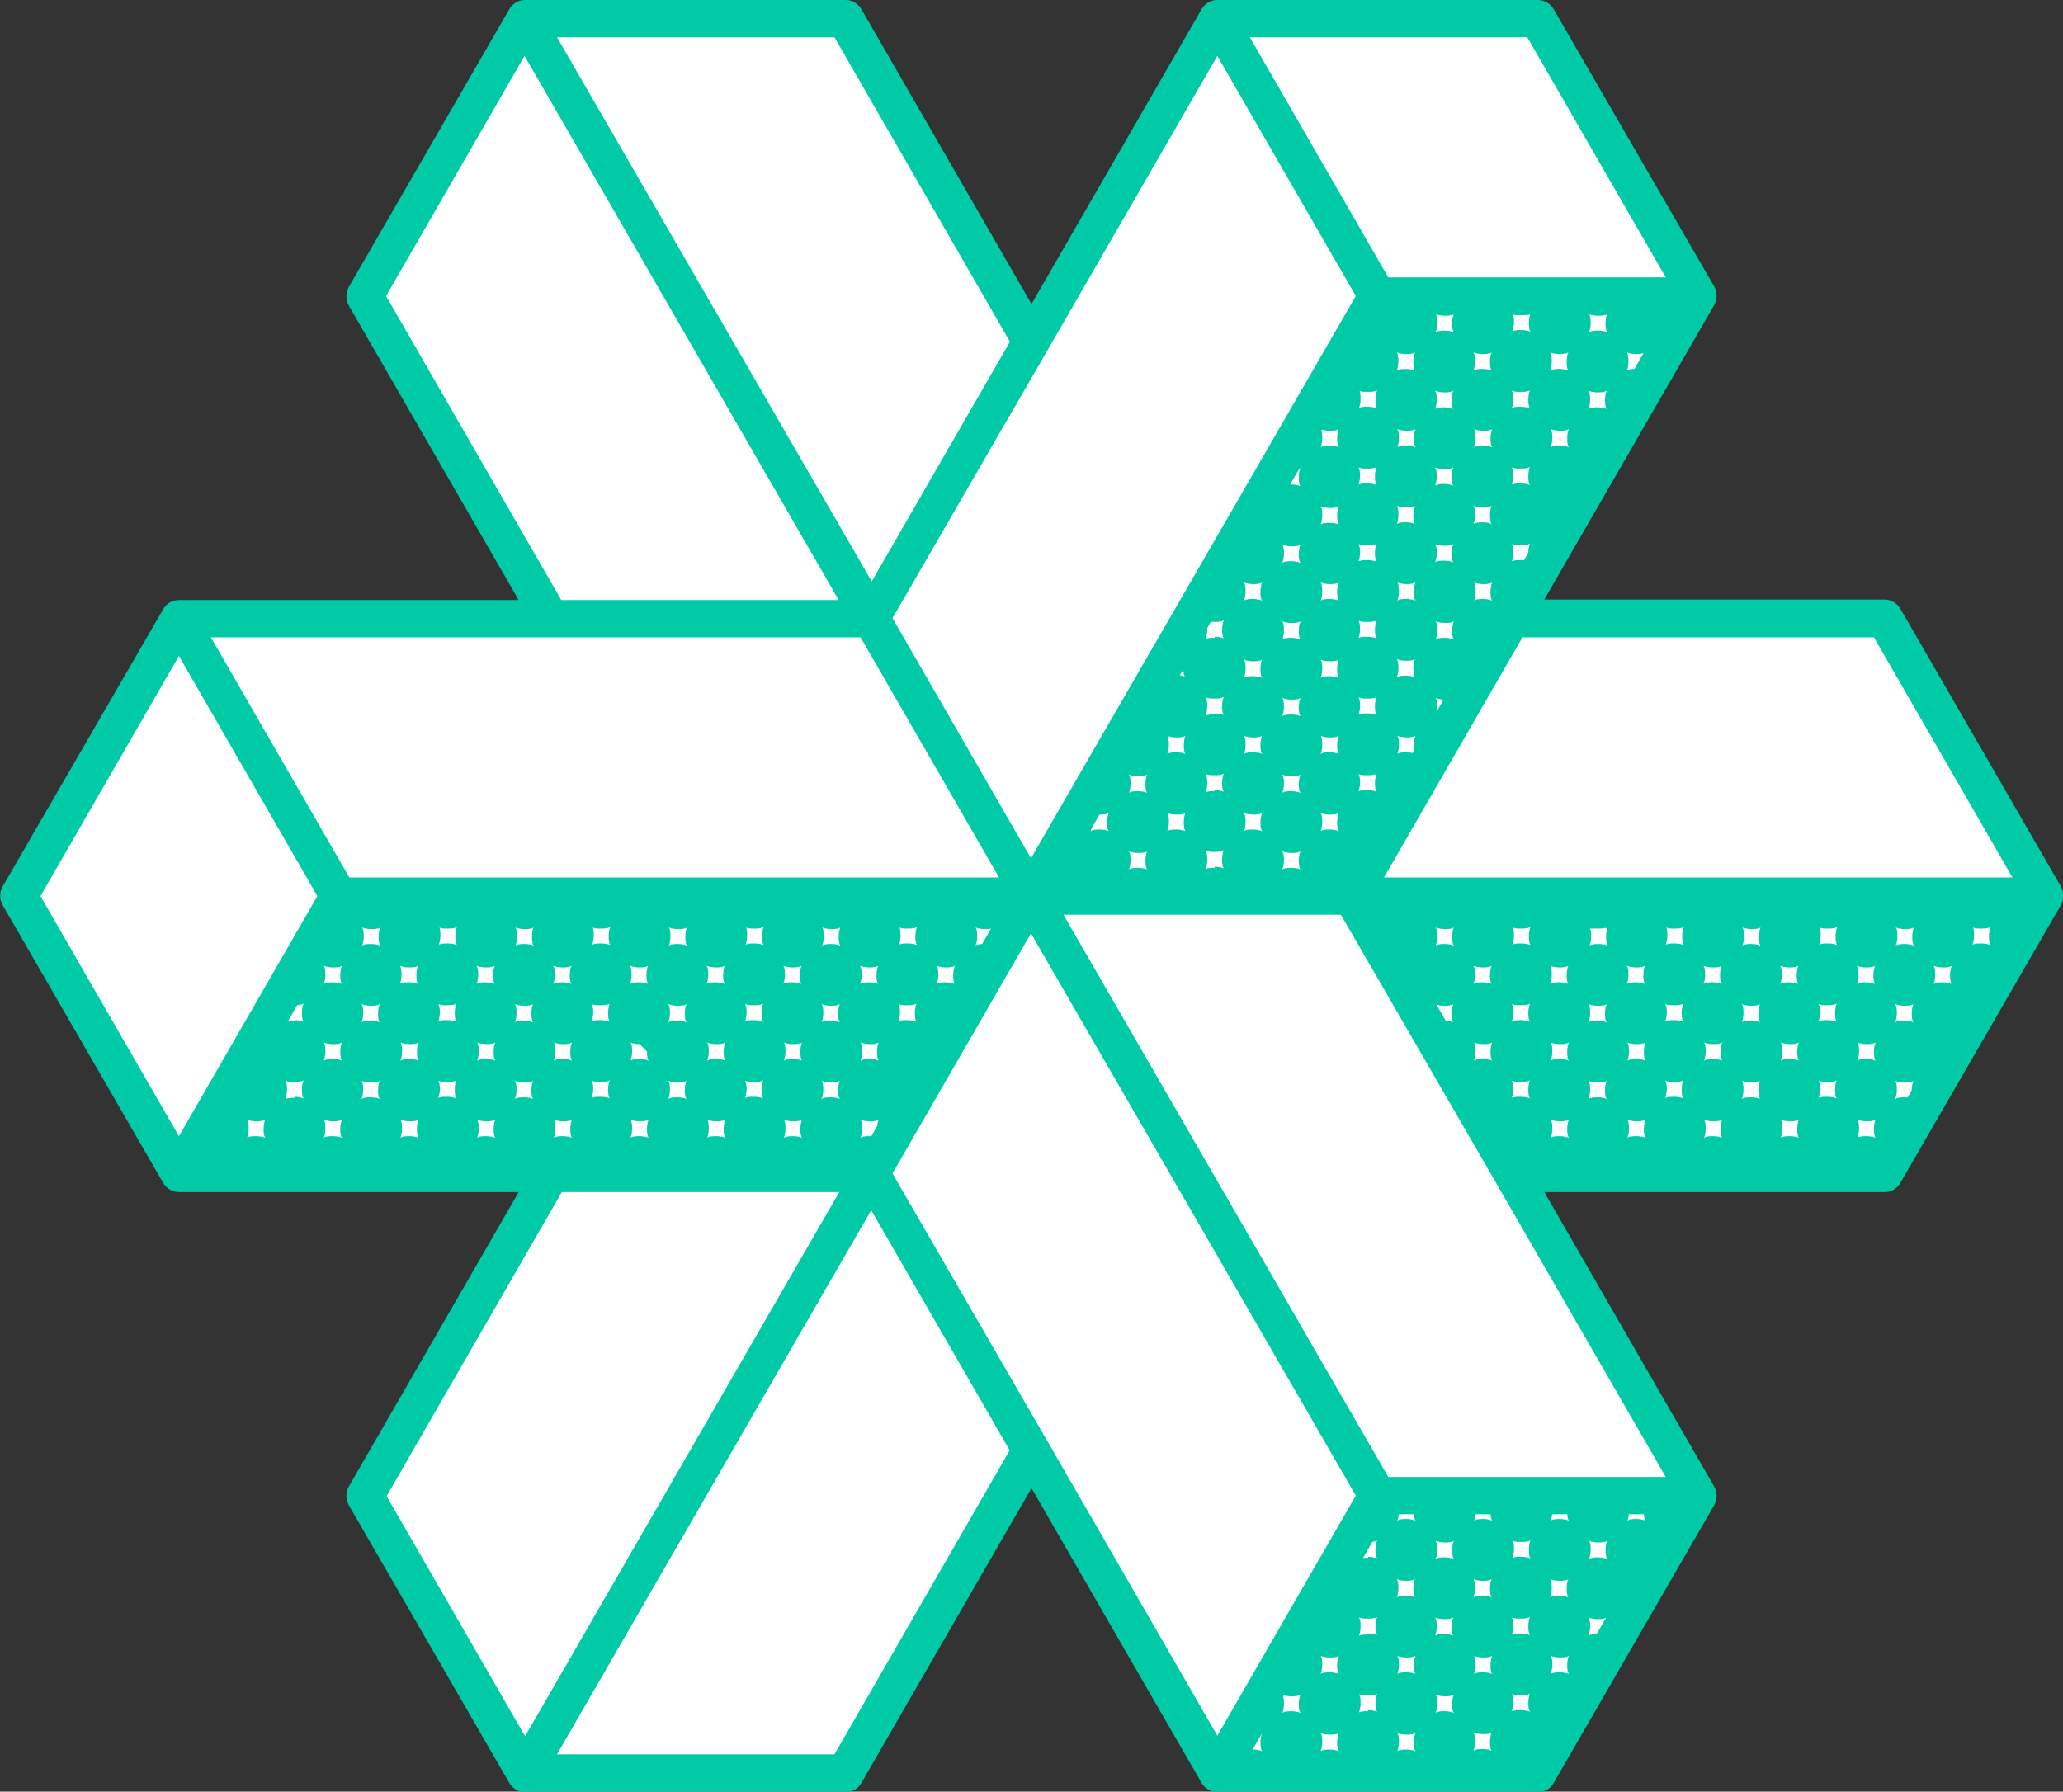
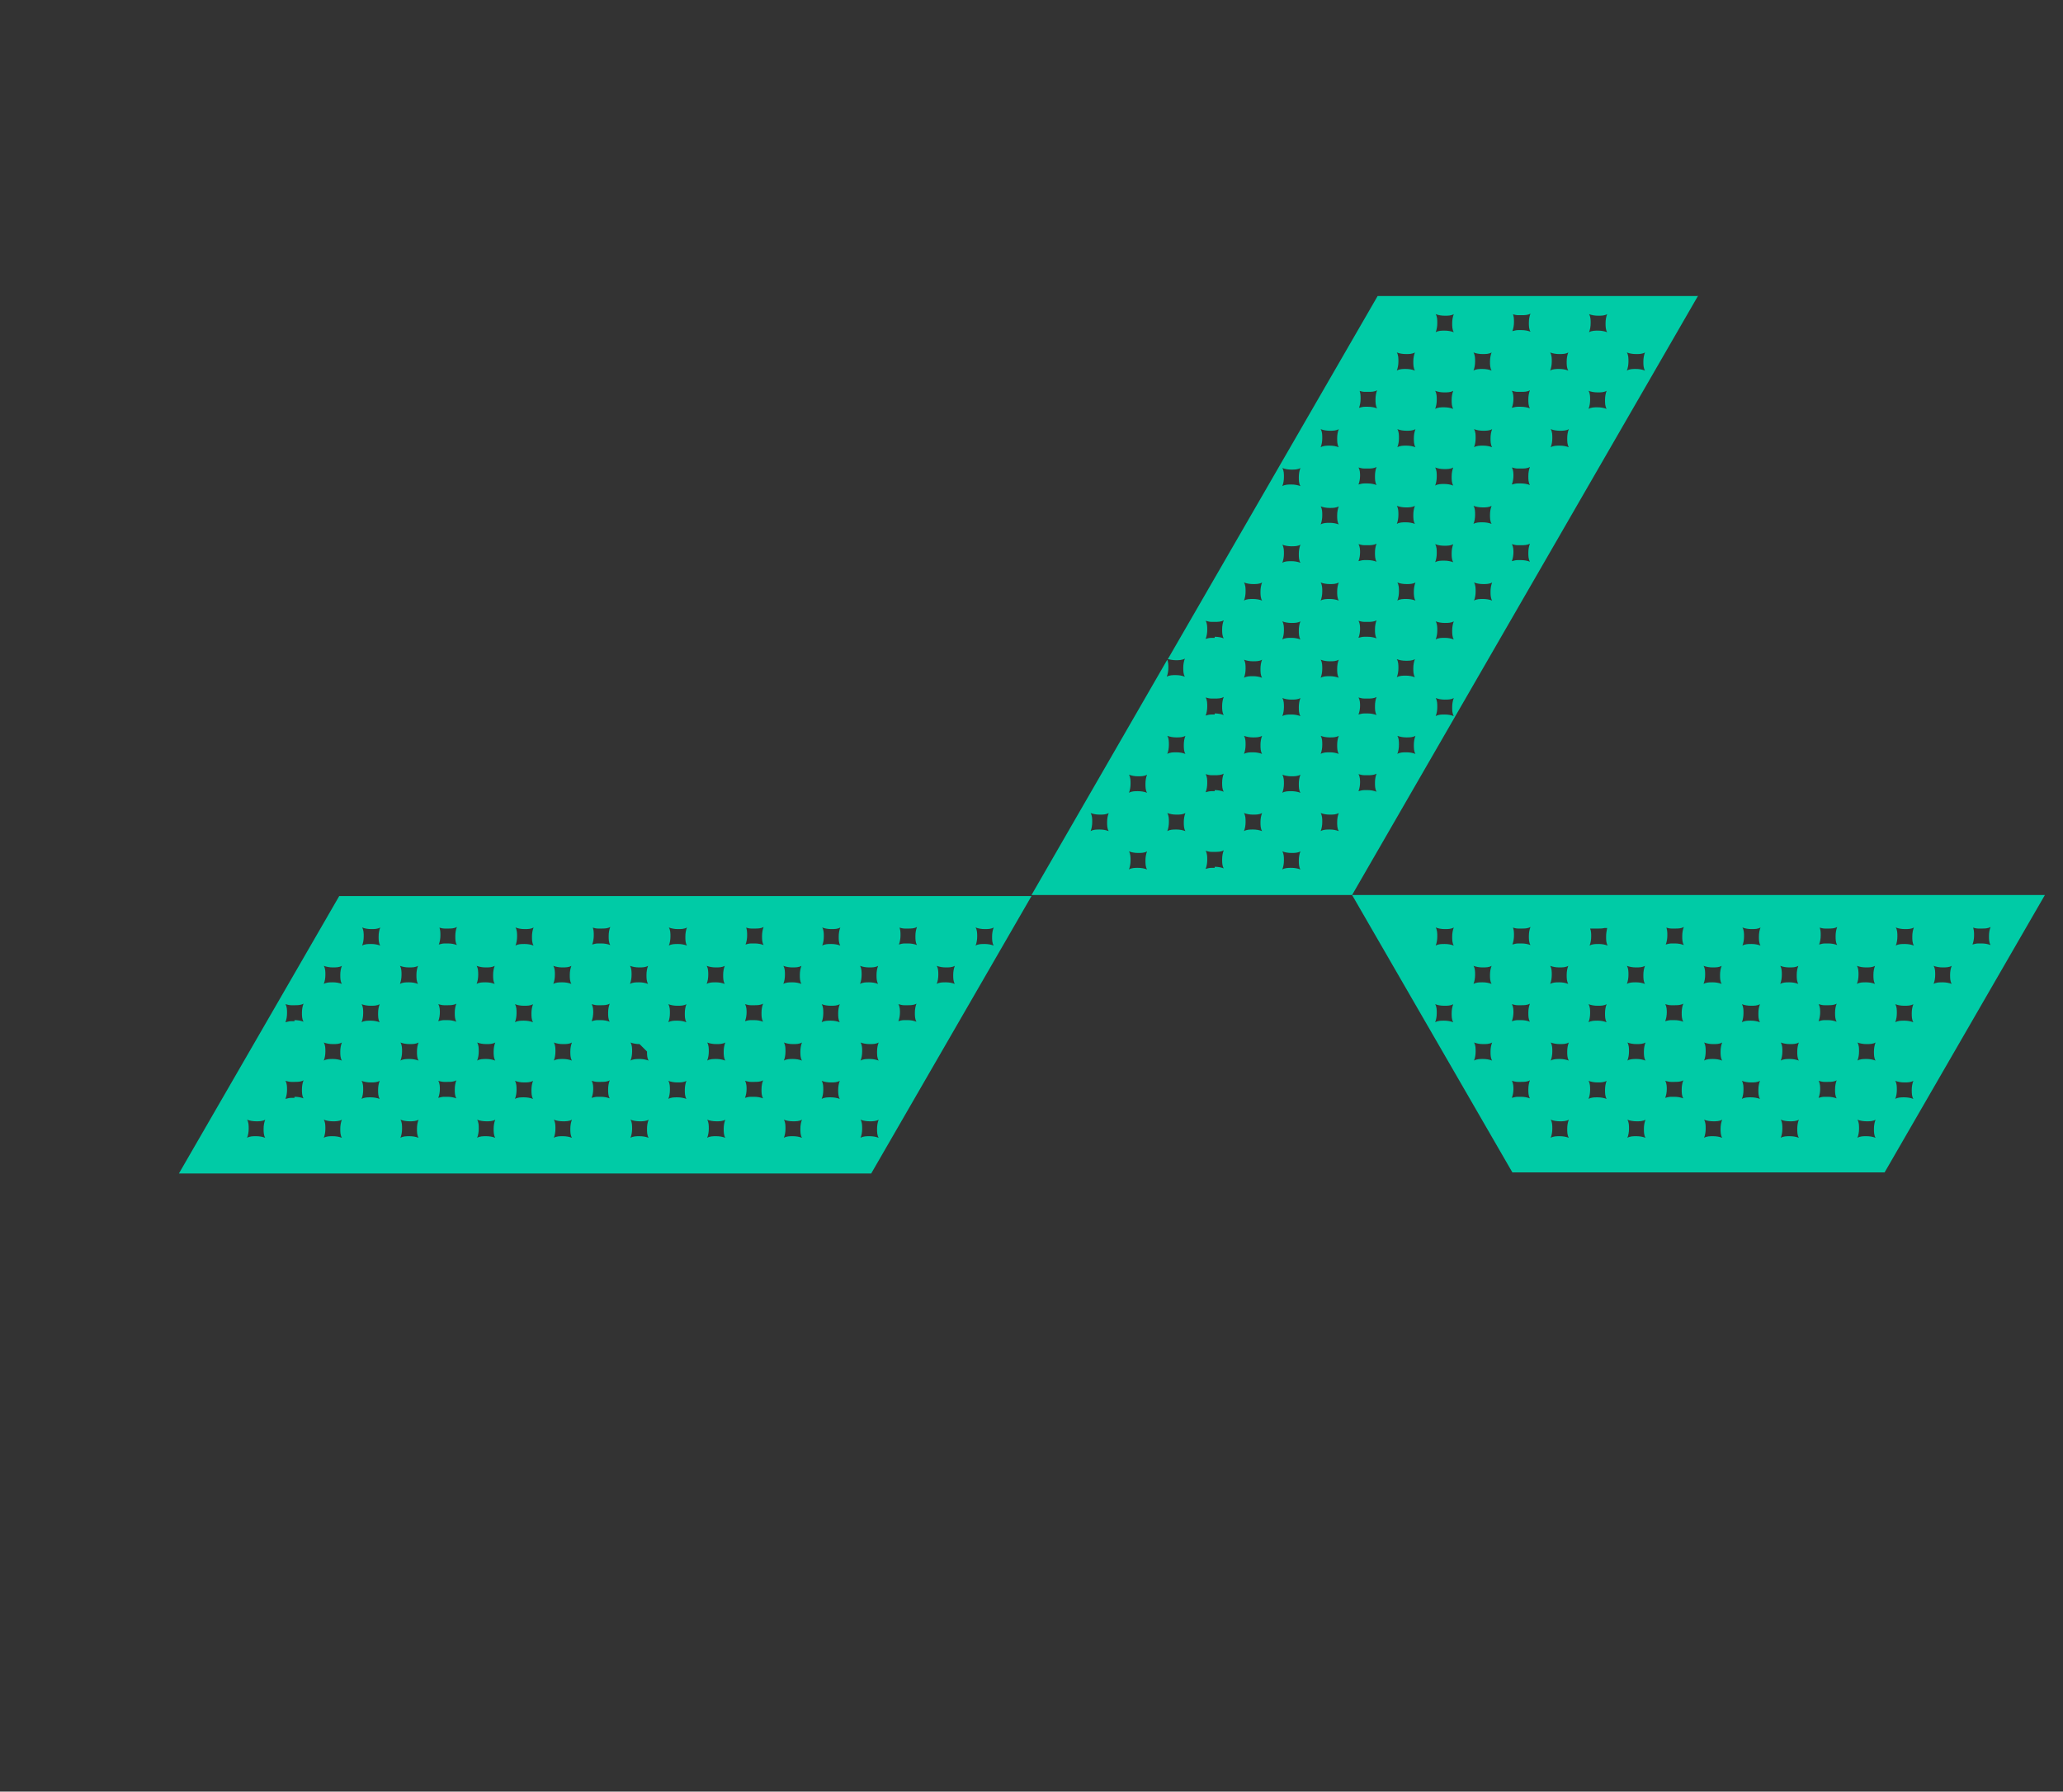
<svg xmlns="http://www.w3.org/2000/svg" id="sign" version="1.1" viewBox="0 0 387.4 336.5">
  <rect x="0" y="0" width="387.4" height="336.5" fill="#333333" stroke="none" />
  <defs>
    <style>
      .st0 {
        fill: #fff;
      }

      .st1 {
        fill: #00cba6;
      }
    </style>
  </defs>
-   <polygon class="st0" points="33.6 220.4 103.5 220.4 68.5 280.9 98.6 333 158.7 333 193.7 272.5 228.6 333 288.8 333 318.9 280.9 283.9 220.4 353.9 220.4 383.9 168.3 353.9 116.2 283.9 116.2 318.9 55.6 288.8 3.5 228.6 3.5 228.6 3.5 193.7 64.1 158.7 3.5 98.6 3.5 68.5 55.6 103.5 116.2 33.6 116.2 33.6 116.2 3.5 168.3 33.6 220.4 33.6 220.4" />
  <path class="st1" d="M33.6,220.4h130l30.1-52.1H63.7l-30.1,52.1ZM48.1,213.4c-.6,0-1.2,0-1.7.3.2-.5.3-1.1.3-1.7s0,0,0,0,0,0,0,0c0-.6,0-1.2-.3-1.7.5.2,1.1.3,1.7.3s1.2,0,1.7-.3c-.2.5-.3,1.1-.3,1.7h0c0,.6,0,1.2.3,1.7-.5-.2-1.1-.3-1.7-.3ZM55.3,206.2c-.2,0-.4,0-.6,0-.4,0-.7.1-1.1.2.2-.5.3-1.1.3-1.7s0-1.2-.3-1.7c.4.1.7.2,1.1.2.2,0,.4,0,.6,0,.6,0,1.2,0,1.7-.3-.2.5-.3,1.1-.3,1.7s0,1.2.3,1.7c-.5-.2-1.1-.3-1.7-.3ZM55.3,191.8c-.2,0-.4,0-.6,0-.4,0-.7.1-1.1.2.2-.5.3-1.1.3-1.7s0-1.2-.3-1.7c.4.1.7.2,1.1.2.2,0,.4,0,.6,0,.6,0,1.2,0,1.7-.3-.2.5-.3,1.1-.3,1.7s0,1.2.3,1.7c-.5-.2-1.1-.3-1.7-.3ZM62.5,213.4c-.6,0-1.2,0-1.7.3.2-.5.3-1.1.3-1.7s0,0,0,0,0,0,0,0c0-.6,0-1.2-.3-1.7.5.2,1.1.3,1.7.3s1.2,0,1.7-.3c-.2.5-.3,1.1-.3,1.7s0,0,0,0c0,0,0,0,0,0,0,.6,0,1.2.3,1.7-.5-.2-1.1-.3-1.7-.3ZM76.9,213.4c-.6,0-1.2,0-1.7.3.2-.5.3-1.1.3-1.7s0,0,0,0,0,0,0,0c0-.6,0-1.2-.3-1.7.5.2,1.1.3,1.7.3s1.2,0,1.7-.3c-.2.5-.3,1.1-.3,1.7h0c0,.6,0,1.2.3,1.7-.5-.2-1.1-.3-1.7-.3ZM91.3,213.4c-.6,0-1.2,0-1.7.3.2-.5.3-1.1.3-1.7h0c0-.6,0-1.2-.3-1.7.5.2,1.1.3,1.7.3s1.2,0,1.7-.3c-.2.5-.3,1.1-.3,1.7s0,0,0,0c0,0,0,0,0,0,0,.6,0,1.2.3,1.7-.5-.2-1.1-.3-1.7-.3ZM105.7,213.4c-.6,0-1.2,0-1.7.3.2-.5.3-1.1.3-1.7s0,0,0,0,0,0,0,0c0-.6,0-1.2-.3-1.7.5.2,1.1.3,1.7.3s1.2,0,1.7-.3c-.2.5-.3,1.1-.3,1.7s0,0,0,0c0,0,0,0,0,0,0,.6,0,1.2.3,1.7-.5-.2-1.1-.3-1.7-.3ZM120.1,213.4c-.6,0-1.2,0-1.7.3.2-.5.3-1.1.3-1.7h0c0-.6,0-1.2-.3-1.7.5.2,1.1.3,1.7.3s1.2,0,1.7-.3c-.2.5-.3,1.1-.3,1.7s0,0,0,0c0,0,0,0,0,0,0,.6,0,1.2.3,1.7-.5-.2-1.1-.3-1.7-.3ZM134.5,213.4c-.6,0-1.2,0-1.7.3.2-.5.3-1.1.3-1.7s0,0,0,0,0,0,0,0c0-.6,0-1.2-.3-1.7.5.2,1.1.3,1.7.3s1.2,0,1.7-.3c-.2.5-.3,1.1-.3,1.7s0,0,0,0c0,0,0,0,0,0,0,.6,0,1.2.3,1.7-.5-.2-1.1-.3-1.7-.3ZM148.9,213.4c-.6,0-1.2,0-1.7.3.2-.5.3-1.1.3-1.7s0,0,0,0,0,0,0,0c0-.6,0-1.2-.3-1.7.5.2,1.1.3,1.7.3s1.2,0,1.7-.3c-.2.5-.3,1.1-.3,1.7s0,0,0,0c0,0,0,0,0,0,0,.6,0,1.2.3,1.7-.5-.2-1.1-.3-1.7-.3ZM163.3,213.4c-.6,0-1.2,0-1.7.3.2-.5.3-1.1.3-1.7s0,0,0,0,0,0,0,0c0-.6,0-1.2-.3-1.7.5.2,1.1.3,1.7.3s1.2,0,1.7-.3c-.2.5-.3,1.1-.3,1.7s0,0,0,0c0,0,0,0,0,0,0,.6,0,1.2.3,1.7-.5-.2-1.1-.3-1.7-.3ZM183.2,174.2c.5.2,1.1.3,1.7.3s1.2,0,1.7-.3c-.2.5-.3,1.1-.3,1.7s0,1.2.3,1.7c-.5-.2-1.1-.3-1.7-.3s-1.2,0-1.7.3c.2-.5.3-1.1.3-1.7s0-1.2-.3-1.7ZM176.2,183.1h0c0-.6,0-1.2-.3-1.7.5.2,1.1.3,1.7.3s1.2,0,1.7-.3c-.2.5-.3,1.1-.3,1.7s0,0,0,0c0,0,0,0,0,0,0,.6,0,1.2.3,1.7-.5-.2-1.1-.3-1.7-.3s-1.2,0-1.7.3c.2-.5.3-1.1.3-1.7h0ZM168.8,174.2c.4.1.7.2,1.1.2.2,0,.4,0,.6,0,.6,0,1.2,0,1.7-.3-.2.5-.3,1.1-.3,1.7s0,1.2.3,1.7c-.5-.2-1.1-.3-1.7-.3s-.4,0-.6,0c-.4,0-.8.1-1.1.2.2-.5.3-1.1.3-1.7s0-1.2-.3-1.7ZM169,190.3c0-.6,0-1.2-.3-1.7.4.1.7.2,1.1.2.2,0,.4,0,.6,0,.6,0,1.2,0,1.7-.3-.2.5-.3,1.1-.3,1.7s0,1.2.3,1.7c-.5-.2-1.1-.3-1.7-.3s-.4,0-.6,0c-.4,0-.8.1-1.1.2.2-.5.3-1.1.3-1.7ZM161.8,183.1s0,0,0,0c0-.6,0-1.2-.3-1.7.5.2,1.1.3,1.7.3s1.2,0,1.7-.3c-.2.5-.3,1.1-.3,1.7s0,0,0,0c0,0,0,0,0,0,0,.6,0,1.2.3,1.7-.5-.2-1.1-.3-1.7-.3s-1.2,0-1.7.3c.2-.5.3-1.1.3-1.7s0,0,0,0ZM163.3,196.1c.6,0,1.2,0,1.7-.3-.2.5-.3,1.1-.3,1.7s0,1.2.3,1.7c-.5-.2-1.1-.3-1.7-.3s-1.2,0-1.7.3c.2-.5.3-1.1.3-1.7s0-1.2-.3-1.7c.5.2,1.1.3,1.7.3ZM154.4,174.2c.5.2,1.1.3,1.7.3s1.2,0,1.7-.3c-.2.5-.3,1.1-.3,1.7s0,1.2.3,1.7c-.5-.2-1.1-.3-1.7-.3s-1.2,0-1.7.3c.2-.5.3-1.1.3-1.7s0-1.2-.3-1.7ZM154.6,190.3c0-.6,0-1.2-.3-1.7.5.2,1.1.3,1.7.3s1.2,0,1.7-.3c-.2.5-.3,1.1-.3,1.7s0,1.2.3,1.7c-.5-.2-1.1-.3-1.7-.3s-1.2,0-1.7.3c.2-.5.3-1.1.3-1.7ZM154.6,204.7c0-.6,0-1.2-.3-1.7.5.2,1.1.3,1.7.3s1.2,0,1.7-.3c-.2.5-.3,1.1-.3,1.7s0,1.2.3,1.7c-.5-.2-1.1-.3-1.7-.3s-1.2,0-1.7.3c.2-.5.3-1.1.3-1.7ZM147.4,183.1s0,0,0,0c0-.6,0-1.2-.3-1.7.5.2,1.1.3,1.7.3s1.2,0,1.7-.3c-.2.5-.3,1.1-.3,1.7s0,0,0,0c0,0,0,0,0,0,0,.6,0,1.2.3,1.7-.5-.2-1.1-.3-1.7-.3s-1.2,0-1.7.3c.2-.5.3-1.1.3-1.7s0,0,0,0ZM148.9,196.1c.6,0,1.2,0,1.7-.3-.2.5-.3,1.1-.3,1.7s0,1.2.3,1.7c-.5-.2-1.1-.3-1.7-.3s-1.2,0-1.7.3c.2-.5.3-1.1.3-1.7s0-1.2-.3-1.7c.5.2,1.1.3,1.7.3ZM140,174.2c.4.1.7.2,1.1.2.2,0,.4,0,.6,0,.6,0,1.2,0,1.7-.3-.2.5-.3,1.1-.3,1.7s0,1.2.3,1.7c-.5-.2-1.1-.3-1.7-.3s-.4,0-.6,0c-.4,0-.8.1-1.1.2.2-.5.3-1.1.3-1.7s0-1.2-.3-1.7ZM140.2,190.3c0-.6,0-1.2-.3-1.7.4.1.7.2,1.1.2.2,0,.4,0,.6,0,.6,0,1.2,0,1.7-.3-.2.5-.3,1.1-.3,1.7s0,1.2.3,1.7c-.5-.2-1.1-.3-1.7-.3s-.4,0-.6,0c-.4,0-.8.1-1.1.2.2-.5.3-1.1.3-1.7ZM140.2,204.7c0-.6,0-1.2-.3-1.7.4.1.7.2,1.1.2.2,0,.4,0,.6,0,.6,0,1.2,0,1.7-.3-.2.5-.3,1.1-.3,1.7s0,1.2.3,1.7c-.5-.2-1.1-.3-1.7-.3s-.4,0-.6,0c-.4,0-.8.1-1.1.2.2-.5.3-1.1.3-1.7ZM133,183.1s0,0,0,0c0-.6,0-1.2-.3-1.7.5.2,1.1.3,1.7.3s1.2,0,1.7-.3c-.2.5-.3,1.1-.3,1.7s0,0,0,0c0,0,0,0,0,0,0,.6,0,1.2.3,1.7-.5-.2-1.1-.3-1.7-.3s-1.2,0-1.7.3c.2-.5.3-1.1.3-1.7s0,0,0,0ZM134.5,196.1c.6,0,1.2,0,1.7-.3-.2.5-.3,1.1-.3,1.7s0,1.2.3,1.7c-.5-.2-1.1-.3-1.7-.3s-1.2,0-1.7.3c.2-.5.3-1.1.3-1.7s0-1.2-.3-1.7c.5.2,1.1.3,1.7.3ZM125.6,174.2c.5.2,1.1.3,1.7.3s1.2,0,1.7-.3c-.2.5-.3,1.1-.3,1.7s0,1.2.3,1.7c-.5-.2-1.1-.3-1.7-.3s-1.2,0-1.7.3c.2-.5.3-1.1.3-1.7s0-1.2-.3-1.7ZM125.8,190.3c0-.6,0-1.2-.3-1.7.5.2,1.1.3,1.7.3s1.2,0,1.7-.3c-.2.5-.3,1.1-.3,1.7s0,1.2.3,1.7c-.5-.2-1.1-.3-1.7-.3s-1.2,0-1.7.3c.2-.5.3-1.1.3-1.7ZM125.8,204.7c0-.6,0-1.2-.3-1.7.5.2,1.1.3,1.7.3s1.2,0,1.7-.3c-.2.5-.3,1.1-.3,1.7s0,1.2.3,1.7c-.5-.2-1.1-.3-1.7-.3s-1.2,0-1.7.3c.2-.5.3-1.1.3-1.7ZM118.6,183.1h0c0-.6,0-1.2-.3-1.7.5.2,1.1.3,1.7.3s1.2,0,1.7-.3c-.2.5-.3,1.1-.3,1.7s0,0,0,0c0,0,0,0,0,0,0,.6,0,1.2.3,1.7-.5-.2-1.1-.3-1.7-.3s-1.2,0-1.7.3c.2-.5.3-1.1.3-1.7h0ZM121.5,197.5c0,.6,0,1.2.3,1.7-.5-.2-1.1-.3-1.7-.3s-1.2,0-1.7.3c.2-.5.3-1.1.3-1.7s0-1.2-.3-1.7c.5.2,1.1.3,1.7.3M111.2,174.2c.4.1.7.2,1.1.2.2,0,.4,0,.6,0,.6,0,1.2,0,1.7-.3-.2.5-.3,1.1-.3,1.7s0,1.2.3,1.7c-.5-.2-1.1-.3-1.7-.3s-.4,0-.6,0c-.4,0-.7.1-1.1.2.2-.5.3-1.1.3-1.7s0-1.2-.3-1.7ZM111.4,190.3c0-.6,0-1.2-.3-1.7.4.1.7.2,1.1.2.2,0,.4,0,.6,0,.6,0,1.2,0,1.7-.3-.2.5-.3,1.1-.3,1.7s0,1.2.3,1.7c-.5-.2-1.1-.3-1.7-.3s-.4,0-.6,0c-.4,0-.7.1-1.1.2.2-.5.3-1.1.3-1.7ZM111.4,204.7c0-.6,0-1.2-.3-1.7.4.1.7.2,1.1.2.2,0,.4,0,.6,0,.6,0,1.2,0,1.7-.3-.2.5-.3,1.1-.3,1.7s0,1.2.3,1.7c-.5-.2-1.1-.3-1.7-.3s-.4,0-.6,0c-.4,0-.7.1-1.1.2.2-.5.3-1.1.3-1.7ZM104.2,183.1s0,0,0,0c0-.6,0-1.2-.3-1.7.5.2,1.1.3,1.7.3s1.2,0,1.7-.3c-.2.5-.3,1.1-.3,1.7s0,0,0,0c0,0,0,0,0,0,0,.6,0,1.2.3,1.7-.5-.2-1.1-.3-1.7-.3s-1.2,0-1.7.3c.2-.5.3-1.1.3-1.7s0,0,0,0ZM105.7,196.1c.6,0,1.2,0,1.7-.3-.2.5-.3,1.1-.3,1.7s0,1.2.3,1.7c-.5-.2-1.1-.3-1.7-.3s-1.2,0-1.7.3c.2-.5.3-1.1.3-1.7s0-1.2-.3-1.7c.5.2,1.1.3,1.7.3ZM96.8,174.2c.5.2,1.1.3,1.7.3s1.2,0,1.7-.3c-.2.5-.3,1.1-.3,1.7s0,1.2.3,1.7c-.5-.2-1.1-.3-1.7-.3s-1.2,0-1.7.3c.2-.5.3-1.1.3-1.7s0-1.2-.3-1.7ZM97,190.3c0-.6,0-1.2-.3-1.7.5.2,1.1.3,1.7.3s1.2,0,1.7-.3c-.2.5-.3,1.1-.3,1.7s0,1.2.3,1.7c-.5-.2-1.1-.3-1.7-.3s-1.2,0-1.7.3c.2-.5.3-1.1.3-1.7ZM97,204.7c0-.6,0-1.2-.3-1.7.5.2,1.1.3,1.7.3s1.2,0,1.7-.3c-.2.5-.3,1.1-.3,1.7s0,1.2.3,1.7c-.5-.2-1.1-.3-1.7-.3s-1.2,0-1.7.3c.2-.5.3-1.1.3-1.7ZM89.8,183.1h0c0-.6,0-1.2-.3-1.7.5.2,1.1.3,1.7.3s1.2,0,1.7-.3c-.2.5-.3,1.1-.3,1.7s0,0,0,0c0,0,0,0,0,0,0,.6,0,1.2.3,1.7-.5-.2-1.1-.3-1.7-.3s-1.2,0-1.7.3c.2-.5.3-1.1.3-1.7h0ZM91.3,196.1c.6,0,1.2,0,1.7-.3-.2.5-.3,1.1-.3,1.7s0,1.2.3,1.7c-.5-.2-1.1-.3-1.7-.3s-1.2,0-1.7.3c.2-.5.3-1.1.3-1.7s0-1.2-.3-1.7c.5.2,1.1.3,1.7.3ZM82.4,174.2c.4.1.7.2,1.1.2.2,0,.4,0,.6,0,.6,0,1.2,0,1.7-.3-.2.5-.3,1.1-.3,1.7s0,1.2.3,1.7c-.5-.2-1.1-.3-1.7-.3s-.4,0-.6,0c-.4,0-.7.1-1.1.2.2-.5.3-1.1.3-1.7s0-1.2-.3-1.7ZM82.6,190.3c0-.6,0-1.2-.3-1.7.4.1.7.2,1.1.2.2,0,.4,0,.6,0,.6,0,1.2,0,1.7-.3-.2.5-.3,1.1-.3,1.7s0,1.2.3,1.7c-.5-.2-1.1-.3-1.7-.3s-.4,0-.6,0c-.4,0-.7.1-1.1.2.2-.5.3-1.1.3-1.7ZM82.6,204.7c0-.6,0-1.2-.3-1.7.4.1.7.2,1.1.2.2,0,.4,0,.6,0,.6,0,1.2,0,1.7-.3-.2.5-.3,1.1-.3,1.7s0,1.2.3,1.7c-.5-.2-1.1-.3-1.7-.3s-.4,0-.6,0c-.4,0-.7.1-1.1.2.2-.5.3-1.1.3-1.7ZM75.4,183.1s0,0,0,0c0-.6,0-1.2-.3-1.7.5.2,1.1.3,1.7.3s1.2,0,1.7-.3c-.2.5-.3,1.1-.3,1.7h0c0,.6,0,1.2.3,1.7-.5-.2-1.1-.3-1.7-.3s-1.2,0-1.7.3c.2-.5.3-1.1.3-1.7s0,0,0,0ZM76.9,196.1c.6,0,1.2,0,1.7-.3-.2.5-.3,1.1-.3,1.7s0,1.2.3,1.7c-.5-.2-1.1-.3-1.7-.3s-1.2,0-1.7.3c.2-.5.3-1.1.3-1.7s0-1.2-.3-1.7c.5.2,1.1.3,1.7.3ZM68,174.2c.5.2,1.1.3,1.7.3s1.2,0,1.7-.3c-.2.5-.3,1.1-.3,1.7s0,1.2.3,1.7c-.5-.2-1.1-.3-1.7-.3s-1.2,0-1.7.3c.2-.5.3-1.1.3-1.7s0-1.2-.3-1.7ZM68.2,190.3c0-.6,0-1.2-.3-1.7.5.2,1.1.3,1.7.3s1.2,0,1.7-.3c-.2.5-.3,1.1-.3,1.7s0,1.2.3,1.7c-.5-.2-1.1-.3-1.7-.3s-1.2,0-1.7.3c.2-.5.3-1.1.3-1.7ZM68.2,204.7c0-.6,0-1.2-.3-1.7.5.2,1.1.3,1.7.3s1.2,0,1.7-.3c-.2.5-.3,1.1-.3,1.7s0,1.2.3,1.7c-.5-.2-1.1-.3-1.7-.3s-1.2,0-1.7.3c.2-.5.3-1.1.3-1.7ZM63.9,197.5c0,.6,0,1.2.3,1.7-.5-.2-1.1-.3-1.7-.3s-1.2,0-1.7.3c.2-.5.3-1.1.3-1.7s0-1.2-.3-1.7c.5.2,1.1.3,1.7.3s1.2,0,1.7-.3c-.2.5-.3,1.1-.3,1.7ZM63.9,183.1s0,0,0,0c0,.6,0,1.2.3,1.7-.5-.2-1.1-.3-1.7-.3s-1.2,0-1.7.3c.2-.5.3-1.1.3-1.7s0,0,0,0,0,0,0,0c0-.6,0-1.2-.3-1.7.5.2,1.1.3,1.7.3s1.2,0,1.7-.3c-.2.5-.3,1.1-.3,1.7s0,0,0,0Z" />
  <path class="st1" d="M318.9,55.6h-60.2l-39.4,68.2c.5.1,1,.2,1.5.2s1.2,0,1.7-.3c-.2.5-.3,1.1-.3,1.7s0,0,0,0,0,0,0,0c0,.6,0,1.2.3,1.7-.5-.2-1.1-.3-1.7-.3s-1.2,0-1.7.3c.2-.5.3-1.1.3-1.7h0c0-.5,0-1-.2-1.5l-25.5,44.2h60.2l30.1,52.1h69.9l30.1-52.1h-130.1l65-112.6ZM262.6,125.5s0,0,0,0c0-.6,0-1.2-.3-1.7.5.2,1.1.3,1.7.3s1.2,0,1.7-.3c-.2.5-.3,1.1-.3,1.7s0,0,0,0,0,0,0,0c0,.6,0,1.2.3,1.7-.5-.2-1.1-.3-1.7-.3s-1.2,0-1.7.3c.2-.5.3-1.1.3-1.7s0,0,0,0ZM262.6,96.7s0,0,0,0c0-.6,0-1.2-.3-1.7.5.2,1.1.3,1.7.3s1.2,0,1.7-.3c-.2.5-.3,1.1-.3,1.7s0,0,0,0,0,0,0,0c0,.6,0,1.2.3,1.7-.5-.2-1.1-.3-1.7-.3s-1.2,0-1.7.3c.2-.5.3-1.1.3-1.7s0,0,0,0ZM271.3,134.2c-.6,0-1.2,0-1.7.3.2-.5.3-1.1.3-1.7s0-1.2-.3-1.7c.5.2,1.1.3,1.7.3s1.2,0,1.7-.3c-.2.5-.3,1.1-.3,1.7s0,1.2.3,1.7c-.5-.2-1.1-.3-1.7-.3ZM271.3,119.8c-.6,0-1.2,0-1.7.3.2-.5.3-1.1.3-1.7s0-1.2-.3-1.7c.5.2,1.1.3,1.7.3s1.2,0,1.7-.3c-.2.5-.3,1.1-.3,1.7s0,1.2.3,1.7c-.5-.2-1.1-.3-1.7-.3ZM305.8,67.9s0,0,0,0c0-.6,0-1.2-.3-1.7.5.2,1.1.3,1.7.3s1.2,0,1.7-.3c-.2.5-.3,1.1-.3,1.7s0,0,0,0c0,0,0,0,0,0,0,.6,0,1.2.3,1.7-.5-.2-1.1-.3-1.7-.3s-1.2,0-1.7.3c.2-.5.3-1.1.3-1.7s0,0,0,0ZM298.4,59c.5.2,1.1.3,1.7.3s1.2,0,1.7-.3c-.2.5-.3,1.1-.3,1.7s0,1.2.3,1.7c-.5-.2-1.1-.3-1.7-.3s-1.2,0-1.7.3c.2-.5.3-1.1.3-1.7s0-1.2-.3-1.7ZM298.6,75.1c0-.6,0-1.2-.3-1.7.5.2,1.1.3,1.7.3s1.2,0,1.7-.3c-.2.5-.3,1.1-.3,1.7s0,1.2.3,1.7c-.5-.2-1.1-.3-1.7-.3s-1.2,0-1.7.3c.2-.5.3-1.1.3-1.7ZM291.4,67.9s0,0,0,0c0-.6,0-1.2-.3-1.7.5.2,1.1.3,1.7.3s1.2,0,1.7-.3c-.2.5-.3,1.1-.3,1.7s0,0,0,0c0,0,0,0,0,0,0,.6,0,1.2.3,1.7-.5-.2-1.1-.3-1.7-.3s-1.2,0-1.7.3c.2-.5.3-1.1.3-1.7s0,0,0,0ZM292.9,80.9c.6,0,1.2,0,1.7-.3-.2.5-.3,1.1-.3,1.7s0,1.2.3,1.7c-.5-.2-1.1-.3-1.7-.3s-1.2,0-1.7.3c.2-.5.3-1.1.3-1.7s0-1.2-.3-1.7c.5.2,1.1.3,1.7.3ZM284,59c.4.1.7.2,1.1.2.2,0,.4,0,.6,0,.6,0,1.2,0,1.7-.3-.2.5-.3,1.1-.3,1.7s0,1.2.3,1.7c-.5-.2-1.1-.3-1.7-.3s-.4,0-.6,0c-.4,0-.7.1-1.1.2.2-.5.3-1.1.3-1.7s0-1.2-.3-1.7ZM284.2,75.1c0-.6,0-1.2-.3-1.7.4.1.7.2,1.1.2.2,0,.4,0,.6,0,.6,0,1.2,0,1.7-.3-.2.5-.3,1.1-.3,1.7s0,1.2.3,1.7c-.5-.2-1.1-.3-1.7-.3s-.4,0-.6,0c-.4,0-.7.1-1.1.2.2-.5.3-1.1.3-1.7ZM284.2,89.5c0-.6,0-1.2-.3-1.7.4.1.7.2,1.1.2.2,0,.4,0,.6,0,.6,0,1.2,0,1.7-.3-.2.5-.3,1.1-.3,1.7s0,1.2.3,1.7c-.5-.2-1.1-.3-1.7-.3s-.4,0-.6,0c-.4,0-.7.1-1.1.2.2-.5.3-1.1.3-1.7ZM284.2,103.9c0-.6,0-1.2-.3-1.7.4.1.7.2,1.1.2.2,0,.4,0,.6,0,.6,0,1.2,0,1.7-.3-.2.5-.3,1.1-.3,1.7s0,1.2.3,1.7c-.5-.2-1.1-.3-1.7-.3s-.4,0-.6,0c-.4,0-.7.1-1.1.2.2-.5.3-1.1.3-1.7ZM277,67.9s0,0,0,0c0-.6,0-1.2-.3-1.7.5.2,1.1.3,1.7.3s1.2,0,1.7-.3c-.2.5-.3,1.1-.3,1.7h0c0,.6,0,1.2.3,1.7-.5-.2-1.1-.3-1.7-.3s-1.2,0-1.7.3c.2-.5.3-1.1.3-1.7s0,0,0,0ZM278.5,80.9c.6,0,1.2,0,1.7-.3-.2.5-.3,1.1-.3,1.7s0,1.2.3,1.7c-.5-.2-1.1-.3-1.7-.3s-1.2,0-1.7.3c.2-.5.3-1.1.3-1.7s0-1.2-.3-1.7c.5.2,1.1.3,1.7.3ZM277,96.7s0,0,0,0,0,0,0,0c0-.6,0-1.2-.3-1.7.5.2,1.1.3,1.7.3s1.2,0,1.7-.3c-.2.5-.3,1.1-.3,1.7h0c0,.6,0,1.2.3,1.7-.5-.2-1.1-.3-1.7-.3s-1.2,0-1.7.3c.2-.5.3-1.1.3-1.7ZM278.5,109.7c.6,0,1.2,0,1.7-.3-.2.5-.3,1.1-.3,1.7s0,1.2.3,1.7c-.5-.2-1.1-.3-1.7-.3s-1.2,0-1.7.3c.2-.5.3-1.1.3-1.7s0-1.2-.3-1.7c.5.2,1.1.3,1.7.3ZM269.6,59c.5.2,1.1.3,1.7.3s1.2,0,1.7-.3c-.2.5-.3,1.1-.3,1.7s0,1.2.3,1.7c-.5-.2-1.1-.3-1.7-.3s-1.2,0-1.7.3c.2-.5.3-1.1.3-1.7s0-1.2-.3-1.7ZM269.8,75.1c0-.6,0-1.2-.3-1.7.5.2,1.1.3,1.7.3s1.2,0,1.7-.3c-.2.5-.3,1.1-.3,1.7s0,1.2.3,1.7c-.5-.2-1.1-.3-1.7-.3s-1.2,0-1.7.3c.2-.5.3-1.1.3-1.7ZM269.8,89.5c0-.6,0-1.2-.3-1.7.5.2,1.1.3,1.7.3s1.2,0,1.7-.3c-.2.5-.3,1.1-.3,1.7s0,1.2.3,1.7c-.5-.2-1.1-.3-1.7-.3s-1.2,0-1.7.3c.2-.5.3-1.1.3-1.7ZM269.8,103.9c0-.6,0-1.2-.3-1.7.5.2,1.1.3,1.7.3s1.2,0,1.7-.3c-.2.5-.3,1.1-.3,1.7s0,1.2.3,1.7c-.5-.2-1.1-.3-1.7-.3s-1.2,0-1.7.3c.2-.5.3-1.1.3-1.7ZM262.6,67.9s0,0,0,0c0-.6,0-1.2-.3-1.7.5.2,1.1.3,1.7.3s1.2,0,1.7-.3c-.2.5-.3,1.1-.3,1.7s0,0,0,0c0,0,0,0,0,0,0,.6,0,1.2.3,1.7-.5-.2-1.1-.3-1.7-.3s-1.2,0-1.7.3c.2-.5.3-1.1.3-1.7s0,0,0,0ZM264.1,80.9c.6,0,1.2,0,1.7-.3-.2.5-.3,1.1-.3,1.7s0,1.2.3,1.7c-.5-.2-1.1-.3-1.7-.3s-1.2,0-1.7.3c.2-.5.3-1.1.3-1.7s0-1.2-.3-1.7c.5.2,1.1.3,1.7.3ZM264.1,109.7c.6,0,1.2,0,1.7-.3-.2.5-.3,1.1-.3,1.7s0,1.2.3,1.7c-.5-.2-1.1-.3-1.7-.3s-1.2,0-1.7.3c.2-.5.3-1.1.3-1.7s0-1.2-.3-1.7c.5.2,1.1.3,1.7.3ZM264.1,138.5c.6,0,1.2,0,1.7-.3-.2.5-.3,1.1-.3,1.7s0,1.2.3,1.7c-.5-.2-1.1-.3-1.7-.3s-1.2,0-1.7.3c.2-.5.3-1.1.3-1.7s0-1.2-.3-1.7c.5.2,1.1.3,1.7.3ZM255.2,73.4c.4.1.7.2,1.1.2.2,0,.4,0,.6,0,.6,0,1.2,0,1.7-.3-.2.5-.3,1.1-.3,1.7s0,1.2.3,1.7c-.5-.2-1.1-.3-1.7-.3s-.4,0-.6,0c-.4,0-.7.1-1.1.2.2-.5.3-1.1.3-1.7s0-1.2-.3-1.7ZM255.4,89.5c0-.6,0-1.2-.3-1.7.4.1.7.2,1.1.2.2,0,.4,0,.6,0,.6,0,1.2,0,1.7-.3-.2.5-.3,1.1-.3,1.7s0,1.2.3,1.7c-.5-.2-1.1-.3-1.7-.3s-.4,0-.6,0c-.4,0-.7.1-1.1.2.2-.5.3-1.1.3-1.7ZM255.4,103.9c0-.6,0-1.2-.3-1.7.4.1.7.2,1.1.2.2,0,.4,0,.6,0,.6,0,1.2,0,1.7-.3-.2.5-.3,1.1-.3,1.7s0,1.2.3,1.7c-.5-.2-1.1-.3-1.7-.3s-.4,0-.6,0c-.4,0-.7.1-1.1.2.2-.5.3-1.1.3-1.7ZM255.4,118.3c0-.6,0-1.2-.3-1.7.4.1.7.2,1.1.2.2,0,.4,0,.6,0,.6,0,1.2,0,1.7-.3-.2.5-.3,1.1-.3,1.7s0,1.2.3,1.7c-.5-.2-1.1-.3-1.7-.3s-.4,0-.6,0c-.4,0-.7.1-1.1.2.2-.5.3-1.1.3-1.7ZM255.4,132.7c0-.6,0-1.2-.3-1.7.4.1.7.2,1.1.2.2,0,.4,0,.6,0,.6,0,1.2,0,1.7-.3-.2.5-.3,1.1-.3,1.7s0,1.2.3,1.7c-.5-.2-1.1-.3-1.7-.3s-.4,0-.6,0c-.4,0-.7.1-1.1.2.2-.5.3-1.1.3-1.7ZM255.4,147.1c0-.6,0-1.2-.3-1.7.4.1.7.2,1.1.2.2,0,.4,0,.6,0,.6,0,1.2,0,1.7-.3-.2.5-.3,1.1-.3,1.7s0,1.2.3,1.7c-.5-.2-1.1-.3-1.7-.3s-.4,0-.6,0c-.4,0-.7.1-1.1.2.2-.5.3-1.1.3-1.7ZM206.5,155.8c-.6,0-1.2,0-1.7.3.2-.5.3-1.1.3-1.7h0c0-.6,0-1.2-.3-1.7.5.2,1.1.3,1.7.3s1.2,0,1.7-.3c-.2.5-.3,1.1-.3,1.7h0c0,.6,0,1.2.3,1.7-.5-.2-1.1-.3-1.7-.3ZM213.7,163c-.6,0-1.2,0-1.7.3.2-.5.3-1.1.3-1.7s0-1.2-.3-1.7c.5.2,1.1.3,1.7.3s1.2,0,1.7-.3c-.2.5-.3,1.1-.3,1.7s0,1.2.3,1.7c-.5-.2-1.1-.3-1.7-.3ZM213.7,148.6c-.6,0-1.2,0-1.7.3.2-.5.3-1.1.3-1.7s0-1.2-.3-1.7c.5.2,1.1.3,1.7.3s1.2,0,1.7-.3c-.2.5-.3,1.1-.3,1.7s0,1.2.3,1.7c-.5-.2-1.1-.3-1.7-.3ZM220.9,155.8c-.6,0-1.2,0-1.7.3.2-.5.3-1.1.3-1.7h0c0-.6,0-1.2-.3-1.7.5.2,1.1.3,1.7.3s1.2,0,1.7-.3c-.2.5-.3,1.1-.3,1.7s0,0,0,0,0,0,0,0c0,.6,0,1.2.3,1.7-.5-.2-1.1-.3-1.7-.3ZM222.3,139.9c0,.6,0,1.2.3,1.7-.5-.2-1.1-.3-1.7-.3s-1.2,0-1.7.3c.2-.5.3-1.1.3-1.7s0-1.2-.3-1.7c.5.2,1.1.3,1.7.3s1.2,0,1.7-.3c-.2.5-.3,1.1-.3,1.7ZM228.1,163c-.2,0-.4,0-.6,0-.4,0-.8.1-1.1.2.2-.5.3-1.1.3-1.7s0-1.2-.3-1.7c.4.1.7.2,1.1.2.2,0,.4,0,.6,0,.6,0,1.2,0,1.7-.3-.2.5-.3,1.1-.3,1.7s0,1.2.3,1.7c-.5-.2-1.1-.3-1.7-.3ZM228.1,148.6c-.2,0-.4,0-.6,0-.4,0-.8.1-1.1.2.2-.5.3-1.1.3-1.7s0-1.2-.3-1.7c.4.1.7.2,1.1.2.2,0,.4,0,.6,0,.6,0,1.2,0,1.7-.3-.2.5-.3,1.1-.3,1.7s0,1.2.3,1.7c-.5-.2-1.1-.3-1.7-.3ZM228.1,134.2c-.2,0-.4,0-.6,0-.4,0-.8.1-1.1.2.2-.5.3-1.1.3-1.7s0-1.2-.3-1.7c.4.1.7.2,1.1.2.2,0,.4,0,.6,0,.6,0,1.2,0,1.7-.3-.2.5-.3,1.1-.3,1.7s0,1.2.3,1.7c-.5-.2-1.1-.3-1.7-.3ZM228.1,119.8c-.2,0-.4,0-.6,0-.4,0-.8.1-1.1.2.2-.5.3-1.1.3-1.7s0-1.2-.3-1.7c.4.1.7.2,1.1.2.2,0,.4,0,.6,0,.6,0,1.2,0,1.7-.3-.2.5-.3,1.1-.3,1.7s0,1.2.3,1.7c-.5-.2-1.1-.3-1.7-.3ZM235.3,155.8c-.6,0-1.2,0-1.7.3.2-.5.3-1.1.3-1.7s0,0,0,0c0,0,0,0,0,0,0-.6,0-1.2-.3-1.7.5.2,1.1.3,1.7.3s1.2,0,1.7-.3c-.2.5-.3,1.1-.3,1.7h0c0,.6,0,1.2.3,1.7-.5-.2-1.1-.3-1.7-.3ZM236.7,139.9c0,.6,0,1.2.3,1.7-.5-.2-1.1-.3-1.7-.3s-1.2,0-1.7.3c.2-.5.3-1.1.3-1.7s0-1.2-.3-1.7c.5.2,1.1.3,1.7.3s1.2,0,1.7-.3c-.2.5-.3,1.1-.3,1.7ZM235.3,127c-.6,0-1.2,0-1.7.3.2-.5.3-1.1.3-1.7s0,0,0,0c0,0,0,0,0,0,0-.6,0-1.2-.3-1.7.5.2,1.1.3,1.7.3s1.2,0,1.7-.3c-.2.5-.3,1.1-.3,1.7h0c0,.6,0,1.2.3,1.7-.5-.2-1.1-.3-1.7-.3ZM236.7,111.1c0,.6,0,1.2.3,1.7-.5-.2-1.1-.3-1.7-.3s-1.2,0-1.7.3c.2-.5.3-1.1.3-1.7s0-1.2-.3-1.7c.5.2,1.1.3,1.7.3s1.2,0,1.7-.3c-.2.5-.3,1.1-.3,1.7ZM242.5,163c-.6,0-1.2,0-1.7.3.2-.5.3-1.1.3-1.7s0-1.2-.3-1.7c.5.2,1.1.3,1.7.3s1.2,0,1.7-.3c-.2.5-.3,1.1-.3,1.7s0,1.2.3,1.7c-.5-.2-1.1-.3-1.7-.3ZM242.5,148.6c-.6,0-1.2,0-1.7.3.2-.5.3-1.1.3-1.7s0-1.2-.3-1.7c.5.2,1.1.3,1.7.3s1.2,0,1.7-.3c-.2.5-.3,1.1-.3,1.7s0,1.2.3,1.7c-.5-.2-1.1-.3-1.7-.3ZM242.5,134.2c-.6,0-1.2,0-1.7.3.2-.5.3-1.1.3-1.7s0-1.2-.3-1.7c.5.2,1.1.3,1.7.3s1.2,0,1.7-.3c-.2.5-.3,1.1-.3,1.7s0,1.2.3,1.7c-.5-.2-1.1-.3-1.7-.3ZM242.5,119.8c-.6,0-1.2,0-1.7.3.2-.5.3-1.1.3-1.7s0-1.2-.3-1.7c.5.2,1.1.3,1.7.3s1.2,0,1.7-.3c-.2.5-.3,1.1-.3,1.7s0,1.2.3,1.7c-.5-.2-1.1-.3-1.7-.3ZM242.5,105.4c-.6,0-1.2,0-1.7.3.2-.5.3-1.1.3-1.7s0-1.2-.3-1.7c.5.2,1.1.3,1.7.3s1.2,0,1.7-.3c-.2.5-.3,1.1-.3,1.7s0,1.2.3,1.7c-.5-.2-1.1-.3-1.7-.3ZM242.5,91c-.6,0-1.2,0-1.7.3.2-.5.3-1.1.3-1.7s0-1.2-.3-1.7c.5.2,1.1.3,1.7.3s1.2,0,1.7-.3c-.2.5-.3,1.1-.3,1.7s0,1.2.3,1.7c-.5-.2-1.1-.3-1.7-.3ZM249.7,155.8c-.6,0-1.2,0-1.7.3.2-.5.3-1.1.3-1.7s0,0,0,0c0,0,0,0,0,0,0-.6,0-1.2-.3-1.7.5.2,1.1.3,1.7.3s1.2,0,1.7-.3c-.2.5-.3,1.1-.3,1.7h0c0,.6,0,1.2.3,1.7-.5-.2-1.1-.3-1.7-.3ZM251.1,139.9c0,.6,0,1.2.3,1.7-.5-.2-1.1-.3-1.7-.3s-1.2,0-1.7.3c.2-.5.3-1.1.3-1.7s0-1.2-.3-1.7c.5.2,1.1.3,1.7.3s1.2,0,1.7-.3c-.2.5-.3,1.1-.3,1.7ZM249.7,127c-.6,0-1.2,0-1.7.3.2-.5.3-1.1.3-1.7s0,0,0,0c0,0,0,0,0,0,0-.6,0-1.2-.3-1.7.5.2,1.1.3,1.7.3s1.2,0,1.7-.3c-.2.5-.3,1.1-.3,1.7h0c0,.6,0,1.2.3,1.7-.5-.2-1.1-.3-1.7-.3ZM251.1,111.1c0,.6,0,1.2.3,1.7-.5-.2-1.1-.3-1.7-.3s-1.2,0-1.7.3c.2-.5.3-1.1.3-1.7s0-1.2-.3-1.7c.5.2,1.1.3,1.7.3s1.2,0,1.7-.3c-.2.5-.3,1.1-.3,1.7ZM249.7,98.2c-.6,0-1.2,0-1.7.3.2-.5.3-1.1.3-1.7s0,0,0,0,0,0,0,0c0-.6,0-1.2-.3-1.7.5.2,1.1.3,1.7.3s1.2,0,1.7-.3c-.2.5-.3,1.1-.3,1.7h0c0,.6,0,1.2.3,1.7-.5-.2-1.1-.3-1.7-.3ZM251.1,82.3c0,.6,0,1.2.3,1.7-.5-.2-1.1-.3-1.7-.3s-1.2,0-1.7.3c.2-.5.3-1.1.3-1.7s0-1.2-.3-1.7c.5.2,1.1.3,1.7.3s1.2,0,1.7-.3c-.2.5-.3,1.1-.3,1.7ZM370.4,174.2c.4.1.7.2,1.1.2.2,0,.4,0,.6,0,.6,0,1.2,0,1.7-.3-.2.5-.3,1.1-.3,1.7s0,1.2.3,1.7c-.5-.2-1.1-.3-1.7-.3s-.4,0-.6,0c-.4,0-.7.1-1.1.2.2-.5.3-1.1.3-1.7s0-1.2-.3-1.7ZM363.4,183.1s0,0,0,0c0-.6,0-1.2-.3-1.7.5.2,1.1.3,1.7.3s1.2,0,1.7-.3c-.2.5-.3,1.1-.3,1.7s0,0,0,0c0,0,0,0,0,0,0,.6,0,1.2.3,1.7-.5-.2-1.1-.3-1.7-.3s-1.2,0-1.7.3c.2-.5.3-1.1.3-1.7s0,0,0,0ZM356,174.2c.5.2,1.1.3,1.7.3s1.2,0,1.7-.3c-.2.5-.3,1.1-.3,1.7s0,1.2.3,1.7c-.5-.2-1.1-.3-1.7-.3s-1.2,0-1.7.3c.2-.5.3-1.1.3-1.7s0-1.2-.3-1.7ZM356.2,190.3c0-.6,0-1.2-.3-1.7.5.2,1.1.3,1.7.3s1.2,0,1.7-.3c-.2.5-.3,1.1-.3,1.7s0,1.2.3,1.7c-.5-.2-1.1-.3-1.7-.3s-1.2,0-1.7.3c.2-.5.3-1.1.3-1.7ZM356.2,204.7c0-.6,0-1.2-.3-1.7.5.2,1.1.3,1.7.3s1.2,0,1.7-.3c-.2.5-.3,1.1-.3,1.7s0,1.2.3,1.7c-.5-.2-1.1-.3-1.7-.3s-1.2,0-1.7.3c.2-.5.3-1.1.3-1.7ZM292.9,213.4c-.6,0-1.2,0-1.7.3.2-.5.3-1.1.3-1.7s0,0,0,0,0,0,0,0c0-.6,0-1.2-.3-1.7.5.2,1.1.3,1.7.3s1.2,0,1.7-.3c-.2.5-.3,1.1-.3,1.7s0,0,0,0c0,0,0,0,0,0,0,.6,0,1.2.3,1.7-.5-.2-1.1-.3-1.7-.3ZM307.3,213.4c-.6,0-1.2,0-1.7.3.2-.5.3-1.1.3-1.7s0,0,0,0,0,0,0,0c0-.6,0-1.2-.3-1.7.5.2,1.1.3,1.7.3s1.2,0,1.7-.3c-.2.5-.3,1.1-.3,1.7s0,0,0,0c0,0,0,0,0,0,0,.6,0,1.2.3,1.7-.5-.2-1.1-.3-1.7-.3ZM321.7,213.4c-.6,0-1.2,0-1.7.3.2-.5.3-1.1.3-1.7s0,0,0,0,0,0,0,0c0-.6,0-1.2-.3-1.7.5.2,1.1.3,1.7.3s1.2,0,1.7-.3c-.2.5-.3,1.1-.3,1.7s0,0,0,0c0,0,0,0,0,0,0,.6,0,1.2.3,1.7-.5-.2-1.1-.3-1.7-.3ZM336.1,213.4c-.6,0-1.2,0-1.7.3.2-.5.3-1.1.3-1.7s0,0,0,0,0,0,0,0c0-.6,0-1.2-.3-1.7.5.2,1.1.3,1.7.3s1.2,0,1.7-.3c-.2.5-.3,1.1-.3,1.7h0c0,.6,0,1.2.3,1.7-.5-.2-1.1-.3-1.7-.3ZM350.5,213.4c-.6,0-1.2,0-1.7.3.2-.5.3-1.1.3-1.7s0,0,0,0,0,0,0,0c0-.6,0-1.2-.3-1.7.5.2,1.1.3,1.7.3s1.2,0,1.7-.3c-.2.5-.3,1.1-.3,1.7s0,0,0,0c0,0,0,0,0,0,0,.6,0,1.2.3,1.7-.5-.2-1.1-.3-1.7-.3ZM349,183.1s0,0,0,0c0-.6,0-1.2-.3-1.7.5.2,1.1.3,1.7.3s1.2,0,1.7-.3c-.2.5-.3,1.1-.3,1.7s0,0,0,0c0,0,0,0,0,0,0,.6,0,1.2.3,1.7-.5-.2-1.1-.3-1.7-.3s-1.2,0-1.7.3c.2-.5.3-1.1.3-1.7s0,0,0,0ZM350.5,196.1c.6,0,1.2,0,1.7-.3-.2.5-.3,1.1-.3,1.7s0,1.2.3,1.7c-.5-.2-1.1-.3-1.7-.3s-1.2,0-1.7.3c.2-.5.3-1.1.3-1.7s0-1.2-.3-1.7c.5.2,1.1.3,1.7.3ZM341.6,174.2c.4.1.7.2,1.1.2.2,0,.4,0,.6,0,.6,0,1.2,0,1.7-.3-.2.5-.3,1.1-.3,1.7s0,1.2.3,1.7c-.5-.2-1.1-.3-1.7-.3s-.4,0-.6,0c-.4,0-.7.1-1.1.2.2-.5.3-1.1.3-1.7s0-1.2-.3-1.7ZM341.8,190.3c0-.6,0-1.2-.3-1.7.4.1.7.2,1.1.2.2,0,.4,0,.6,0,.6,0,1.2,0,1.7-.3-.2.5-.3,1.1-.3,1.7s0,1.2.3,1.7c-.5-.2-1.1-.3-1.7-.3s-.4,0-.6,0c-.4,0-.7.1-1.1.2.2-.5.3-1.1.3-1.7ZM341.8,204.7c0-.6,0-1.2-.3-1.7.4.1.7.2,1.1.2.2,0,.4,0,.6,0,.6,0,1.2,0,1.7-.3-.2.5-.3,1.1-.3,1.7s0,1.2.3,1.7c-.5-.2-1.1-.3-1.7-.3s-.4,0-.6,0c-.4,0-.7.1-1.1.2.2-.5.3-1.1.3-1.7ZM334.6,183.1s0,0,0,0c0-.6,0-1.2-.3-1.7.5.2,1.1.3,1.7.3s1.2,0,1.7-.3c-.2.5-.3,1.1-.3,1.7h0c0,.6,0,1.2.3,1.7-.5-.2-1.1-.3-1.7-.3s-1.2,0-1.7.3c.2-.5.3-1.1.3-1.7s0,0,0,0ZM336.1,196.1c.6,0,1.2,0,1.7-.3-.2.5-.3,1.1-.3,1.7s0,1.2.3,1.7c-.5-.2-1.1-.3-1.7-.3s-1.2,0-1.7.3c.2-.5.3-1.1.3-1.7s0-1.2-.3-1.7c.5.2,1.1.3,1.7.3ZM327.2,174.2c.5.2,1.1.3,1.7.3s1.2,0,1.7-.3c-.2.5-.3,1.1-.3,1.7s0,1.2.3,1.7c-.5-.2-1.1-.3-1.7-.3s-1.2,0-1.7.3c.2-.5.3-1.1.3-1.7s0-1.2-.3-1.7ZM327.4,190.3c0-.6,0-1.2-.3-1.7.5.2,1.1.3,1.7.3s1.2,0,1.7-.3c-.2.5-.3,1.1-.3,1.7s0,1.2.3,1.7c-.5-.2-1.1-.3-1.7-.3s-1.2,0-1.7.3c.2-.5.3-1.1.3-1.7ZM327.4,204.7c0-.6,0-1.2-.3-1.7.5.2,1.1.3,1.7.3s1.2,0,1.7-.3c-.2.5-.3,1.1-.3,1.7s0,1.2.3,1.7c-.5-.2-1.1-.3-1.7-.3s-1.2,0-1.7.3c.2-.5.3-1.1.3-1.7ZM320.2,183.1s0,0,0,0c0-.6,0-1.2-.3-1.7.5.2,1.1.3,1.7.3s1.2,0,1.7-.3c-.2.5-.3,1.1-.3,1.7s0,0,0,0c0,0,0,0,0,0,0,.6,0,1.2.3,1.7-.5-.2-1.1-.3-1.7-.3s-1.2,0-1.7.3c.2-.5.3-1.1.3-1.7s0,0,0,0ZM321.7,196.1c.6,0,1.2,0,1.7-.3-.2.5-.3,1.1-.3,1.7s0,1.2.3,1.7c-.5-.2-1.1-.3-1.7-.3s-1.2,0-1.7.3c.2-.5.3-1.1.3-1.7s0-1.2-.3-1.7c.5.2,1.1.3,1.7.3ZM312.8,174.2c.4.1.7.2,1.1.2.2,0,.4,0,.6,0,.6,0,1.2,0,1.7-.3-.2.5-.3,1.1-.3,1.7s0,1.2.3,1.7c-.5-.2-1.1-.3-1.7-.3s-.4,0-.6,0c-.4,0-.7.1-1.1.2.2-.5.3-1.1.3-1.7s0-1.2-.3-1.7ZM313,190.3c0-.6,0-1.2-.3-1.7.4.1.7.2,1.1.2.2,0,.4,0,.6,0,.6,0,1.2,0,1.7-.3-.2.5-.3,1.1-.3,1.7s0,1.2.3,1.7c-.5-.2-1.1-.3-1.7-.3s-.4,0-.6,0c-.4,0-.7.1-1.1.2.2-.5.3-1.1.3-1.7ZM313,204.7c0-.6,0-1.2-.3-1.7.4.1.7.2,1.1.2.2,0,.4,0,.6,0,.6,0,1.2,0,1.7-.3-.2.5-.3,1.1-.3,1.7s0,1.2.3,1.7c-.5-.2-1.1-.3-1.7-.3s-.4,0-.6,0c-.4,0-.7.1-1.1.2.2-.5.3-1.1.3-1.7ZM305.8,183.1s0,0,0,0c0-.6,0-1.2-.3-1.7.5.2,1.1.3,1.7.3s1.2,0,1.7-.3c-.2.5-.3,1.1-.3,1.7s0,0,0,0c0,0,0,0,0,0,0,.6,0,1.2.3,1.7-.5-.2-1.1-.3-1.7-.3s-1.2,0-1.7.3c.2-.5.3-1.1.3-1.7s0,0,0,0ZM307.3,196.1c.6,0,1.2,0,1.7-.3-.2.5-.3,1.1-.3,1.7s0,1.2.3,1.7c-.5-.2-1.1-.3-1.7-.3s-1.2,0-1.7.3c.2-.5.3-1.1.3-1.7s0-1.2-.3-1.7c.5.2,1.1.3,1.7.3ZM298.4,174.4c.2,0,.5,0,.7,0,.3,0,.6,0,1,0s.8,0,1.2-.1c.2,0,.3,0,.5,0-.1.5-.2,1-.2,1.6s0,1.2.3,1.7c-.5-.2-1.1-.3-1.7-.3s-1.2,0-1.7.3c.2-.5.3-1.1.3-1.7s0-1-.2-1.5ZM298.6,190.3c0-.6,0-1.2-.3-1.7.5.2,1.1.3,1.7.3s1.2,0,1.7-.3c-.2.5-.3,1.1-.3,1.7s0,1.2.3,1.7c-.5-.2-1.1-.3-1.7-.3s-1.2,0-1.7.3c.2-.5.3-1.1.3-1.7ZM298.6,204.7c0-.6,0-1.2-.3-1.7.5.2,1.1.3,1.7.3s1.2,0,1.7-.3c-.2.5-.3,1.1-.3,1.7s0,1.2.3,1.7c-.5-.2-1.1-.3-1.7-.3s-1.2,0-1.7.3c.2-.5.3-1.1.3-1.7ZM291.4,183.1s0,0,0,0c0-.6,0-1.2-.3-1.7.5.2,1.1.3,1.7.3s1.2,0,1.7-.3c-.2.5-.3,1.1-.3,1.7s0,0,0,0c0,0,0,0,0,0,0,.6,0,1.2.3,1.7-.5-.2-1.1-.3-1.7-.3s-1.2,0-1.7.3c.2-.5.3-1.1.3-1.7s0,0,0,0ZM292.9,196.1c.6,0,1.2,0,1.7-.3-.2.5-.3,1.1-.3,1.7s0,1.2.3,1.7c-.5-.2-1.1-.3-1.7-.3s-1.2,0-1.7.3c.2-.5.3-1.1.3-1.7s0-1.2-.3-1.7c.5.2,1.1.3,1.7.3ZM284,174.2c.4.1.7.2,1.1.2.2,0,.4,0,.6,0,.6,0,1.2,0,1.7-.3-.2.5-.3,1.1-.3,1.7s0,1.2.3,1.7c-.5-.2-1.1-.3-1.7-.3s-.4,0-.6,0c-.4,0-.7.1-1.1.2.2-.5.3-1.1.3-1.7s0-1.2-.3-1.7ZM284.2,190.3c0-.6,0-1.2-.3-1.7.4.1.7.2,1.1.2.2,0,.4,0,.6,0,.6,0,1.2,0,1.7-.3-.2.5-.3,1.1-.3,1.7s0,1.2.3,1.7c-.5-.2-1.1-.3-1.7-.3s-.4,0-.6,0c-.4,0-.7.1-1.1.2.2-.5.3-1.1.3-1.7ZM284.2,204.7c0-.6,0-1.2-.3-1.7.4.1.7.2,1.1.2.2,0,.4,0,.6,0,.6,0,1.2,0,1.7-.3-.2.5-.3,1.1-.3,1.7s0,1.2.3,1.7c-.5-.2-1.1-.3-1.7-.3s-.4,0-.6,0c-.4,0-.7.1-1.1.2.2-.5.3-1.1.3-1.7ZM277,183.1s0,0,0,0c0-.6,0-1.2-.3-1.7.5.2,1.1.3,1.7.3s1.2,0,1.7-.3c-.2.5-.3,1.1-.3,1.7h0c0,.6,0,1.2.3,1.7-.5-.2-1.1-.3-1.7-.3s-1.2,0-1.7.3c.2-.5.3-1.1.3-1.7s0,0,0,0ZM278.5,196.1c.6,0,1.2,0,1.7-.3-.2.5-.3,1.1-.3,1.7s0,1.2.3,1.7c-.5-.2-1.1-.3-1.7-.3s-1.2,0-1.7.3c.2-.5.3-1.1.3-1.7s0-1.2-.3-1.7c.5.2,1.1.3,1.7.3ZM269.6,174.2c.5.2,1.1.3,1.7.3s1.2,0,1.7-.3c-.2.5-.3,1.1-.3,1.7s0,1.2.3,1.7c-.5-.2-1.1-.3-1.7-.3s-1.2,0-1.7.3c.2-.5.3-1.1.3-1.7s0-1.2-.3-1.7ZM269.8,190.3c0-.6,0-1.2-.3-1.7.5.2,1.1.3,1.7.3s1.2,0,1.7-.3c-.2.5-.3,1.1-.3,1.7s0,1.2.3,1.7c-.5-.2-1.1-.3-1.7-.3s-1.2,0-1.7.3c.2-.5.3-1.1.3-1.7Z" />
-   <path class="st1" d="M228.6,333h60.2l30.1-52.1h-60.2s-30.1,52.1-30.1,52.1ZM235.3,328.6c-.6,0-1.2,0-1.7.3.2-.5.3-1.1.3-1.7s0,0,0,0,0,0,0,0c0-.6,0-1.2-.3-1.7.5.2,1.1.3,1.7.3s1.2,0,1.7-.3c-.2.5-.3,1.1-.3,1.7h0c0,.6,0,1.2.3,1.7-.5-.2-1.1-.3-1.7-.3ZM242.5,321.4c-.6,0-1.2,0-1.7.3.2-.5.3-1.1.3-1.7s0-1.2-.3-1.7c.5.2,1.1.3,1.7.3s1.2,0,1.7-.3c-.2.5-.3,1.1-.3,1.7s0,1.2.3,1.7c-.5-.2-1.1-.3-1.7-.3ZM249.7,328.6c-.6,0-1.2,0-1.7.3.2-.5.3-1.1.3-1.7s0,0,0,0,0,0,0,0c0-.6,0-1.2-.3-1.7.5.2,1.1.3,1.7.3s1.2,0,1.7-.3c-.2.5-.3,1.1-.3,1.7h0c0,.6,0,1.2.3,1.7-.5-.2-1.1-.3-1.7-.3ZM251.1,312.7c0,.6,0,1.2.3,1.7-.5-.2-1.1-.3-1.7-.3s-1.2,0-1.7.3c.2-.5.3-1.1.3-1.7s0-1.2-.3-1.7c.5.2,1.1.3,1.7.3s1.2,0,1.7-.3c-.2.5-.3,1.1-.3,1.7ZM256.9,321.4c-.2,0-.4,0-.6,0-.4,0-.7.1-1.1.2.2-.5.3-1.1.3-1.7s0-1.2-.3-1.7c.4.1.7.2,1.1.2.2,0,.4,0,.6,0,.6,0,1.2,0,1.7-.3-.2.5-.3,1.1-.3,1.7s0,1.2.3,1.7c-.5-.2-1.1-.3-1.7-.3ZM256.9,307c-.2,0-.4,0-.6,0-.4,0-.7.1-1.1.2.2-.5.3-1.1.3-1.7s0-1.2-.3-1.7c.4.1.7.2,1.1.2.2,0,.4,0,.6,0,.6,0,1.2,0,1.7-.3-.2.5-.3,1.1-.3,1.7s0,1.2.3,1.7c-.5-.2-1.1-.3-1.7-.3ZM256.9,292.6c-.2,0-.4,0-.6,0-.4,0-.7.1-1.1.2.2-.5.3-1.1.3-1.7s0-1.2-.3-1.7c.4.1.7.2,1.1.2.2,0,.4,0,.6,0,.6,0,1.2,0,1.7-.3-.2.5-.3,1.1-.3,1.7s0,1.2.3,1.7c-.5-.2-1.1-.3-1.7-.3ZM291.4,298.3s0,0,0,0c0-.6,0-1.2-.3-1.7.5.2,1.1.3,1.7.3s1.2,0,1.7-.3c-.2.5-.3,1.1-.3,1.7s0,0,0,0c0,0,0,0,0,0,0,.6,0,1.2.3,1.7-.5-.2-1.1-.3-1.7-.3s-1.2,0-1.7.3c.2-.5.3-1.1.3-1.7s0,0,0,0ZM307.3,282.5c.6,0,1.2,0,1.7-.3-.2.5-.3,1.1-.3,1.7s0,1.2.3,1.7c-.5-.2-1.1-.3-1.7-.3s-1.2,0-1.7.3c.2-.5.3-1.1.3-1.7s0-1.2-.3-1.7c.5.2,1.1.3,1.7.3ZM298.4,289.4c.5.2,1.1.3,1.7.3s1.2,0,1.7-.3c-.2.5-.3,1.1-.3,1.7s0,1.2.3,1.7c-.5-.2-1.1-.3-1.7-.3s-1.2,0-1.7.3c.2-.5.3-1.1.3-1.7s0-1.2-.3-1.7ZM298.6,305.5c0-.6,0-1.2-.3-1.7.5.2,1.1.3,1.7.3s1.2,0,1.7-.3c-.2.5-.3,1.1-.3,1.7s0,1.2.3,1.7c-.5-.2-1.1-.3-1.7-.3s-1.2,0-1.7.3c.2-.5.3-1.1.3-1.7ZM292.9,282.5c.6,0,1.2,0,1.7-.3-.2.5-.3,1.1-.3,1.7s0,1.2.3,1.7c-.5-.2-1.1-.3-1.7-.3s-1.2,0-1.7.3c.2-.5.3-1.1.3-1.7s0-1.2-.3-1.7c.5.2,1.1.3,1.7.3ZM292.9,311.3c.6,0,1.2,0,1.7-.3-.2.5-.3,1.1-.3,1.7s0,1.2.3,1.7c-.5-.2-1.1-.3-1.7-.3s-1.2,0-1.7.3c.2-.5.3-1.1.3-1.7s0-1.2-.3-1.7c.5.2,1.1.3,1.7.3ZM264.1,328.6c-.6,0-1.2,0-1.7.3.2-.5.3-1.1.3-1.7s0,0,0,0,0,0,0,0c0-.6,0-1.2-.3-1.7.5.2,1.1.3,1.7.3s1.2,0,1.7-.3c-.2.5-.3,1.1-.3,1.7s0,0,0,0c0,0,0,0,0,0,0,.6,0,1.2.3,1.7-.5-.2-1.1-.3-1.7-.3ZM262.6,298.3s0,0,0,0c0-.6,0-1.2-.3-1.7.5.2,1.1.3,1.7.3s1.2,0,1.7-.3c-.2.5-.3,1.1-.3,1.7s0,0,0,0c0,0,0,0,0,0,0,.6,0,1.2.3,1.7-.5-.2-1.1-.3-1.7-.3s-1.2,0-1.7.3c.2-.5.3-1.1.3-1.7s0,0,0,0ZM271.3,321.4c-.6,0-1.2,0-1.7.3.2-.5.3-1.1.3-1.7s0-1.2-.3-1.7c.5.2,1.1.3,1.7.3s1.2,0,1.7-.3c-.2.5-.3,1.1-.3,1.7s0,1.2.3,1.7c-.5-.2-1.1-.3-1.7-.3ZM284,289.4c.4.1.7.2,1.1.2.2,0,.4,0,.6,0,.6,0,1.2,0,1.7-.3-.2.5-.3,1.1-.3,1.7s0,1.2.3,1.7c-.5-.2-1.1-.3-1.7-.3s-.4,0-.6,0c-.4,0-.7.1-1.1.2.2-.5.3-1.1.3-1.7s0-1.2-.3-1.7ZM284.2,305.5c0-.6,0-1.2-.3-1.7.4.1.7.2,1.1.2.2,0,.4,0,.6,0,.6,0,1.2,0,1.7-.3-.2.5-.3,1.1-.3,1.7s0,1.2.3,1.7c-.5-.2-1.1-.3-1.7-.3s-.4,0-.6,0c-.4,0-.7.1-1.1.2.2-.5.3-1.1.3-1.7ZM284.2,319.9c0-.6,0-1.2-.3-1.7.4.1.7.2,1.1.2.2,0,.4,0,.6,0,.6,0,1.2,0,1.7-.3-.2.5-.3,1.1-.3,1.7s0,1.2.3,1.7c-.5-.2-1.1-.3-1.7-.3s-.4,0-.6,0c-.4,0-.7.1-1.1.2.2-.5.3-1.1.3-1.7ZM278.5,282.5c.6,0,1.2,0,1.7-.3-.2.5-.3,1.1-.3,1.7s0,1.2.3,1.7c-.5-.2-1.1-.3-1.7-.3s-1.2,0-1.7.3c.2-.5.3-1.1.3-1.7s0-1.2-.3-1.7c.5.2,1.1.3,1.7.3ZM277,298.3s0,0,0,0,0,0,0,0c0-.6,0-1.2-.3-1.7.5.2,1.1.3,1.7.3s1.2,0,1.7-.3c-.2.5-.3,1.1-.3,1.7h0c0,.6,0,1.2.3,1.7-.5-.2-1.1-.3-1.7-.3s-1.2,0-1.7.3c.2-.5.3-1.1.3-1.7ZM278.5,311.3c.6,0,1.2,0,1.7-.3-.2.5-.3,1.1-.3,1.7s0,1.2.3,1.7c-.5-.2-1.1-.3-1.7-.3s-1.2,0-1.7.3c.2-.5.3-1.1.3-1.7s0-1.2-.3-1.7c.5.2,1.1.3,1.7.3ZM277,327.1s0,0,0,0,0,0,0,0c0-.6,0-1.2-.3-1.7.5.2,1.1.3,1.7.3s1.2,0,1.7-.3c-.2.5-.3,1.1-.3,1.7h0c0,.6,0,1.2.3,1.7-.5-.2-1.1-.3-1.7-.3s-1.2,0-1.7.3c.2-.5.3-1.1.3-1.7ZM269.6,289.4c.5.2,1.1.3,1.7.3s1.2,0,1.7-.3c-.2.5-.3,1.1-.3,1.7s0,1.2.3,1.7c-.5-.2-1.1-.3-1.7-.3s-1.2,0-1.7.3c.2-.5.3-1.1.3-1.7s0-1.2-.3-1.7ZM269.8,305.5c0-.6,0-1.2-.3-1.7.5.2,1.1.3,1.7.3s1.2,0,1.7-.3c-.2.5-.3,1.1-.3,1.7s0,1.2.3,1.7c-.5-.2-1.1-.3-1.7-.3s-1.2,0-1.7.3c.2-.5.3-1.1.3-1.7ZM264.1,282.5c.6,0,1.2,0,1.7-.3-.2.5-.3,1.1-.3,1.7s0,1.2.3,1.7c-.5-.2-1.1-.3-1.7-.3s-1.2,0-1.7.3c.2-.5.3-1.1.3-1.7s0-1.2-.3-1.7c.5.2,1.1.3,1.7.3ZM264.1,311.3c.6,0,1.2,0,1.7-.3-.2.5-.3,1.1-.3,1.7s0,1.2.3,1.7c-.5-.2-1.1-.3-1.7-.3s-1.2,0-1.7.3c.2-.5.3-1.1.3-1.7s0-1.2-.3-1.7c.5.2,1.1.3,1.7.3Z" />
-   <path class="st1" d="M387,166.5l-30.1-52.1c-.6-1.1-1.8-1.8-3-1.8h-63.9l31.9-55.3c.6-1.1.6-2.4,0-3.5L291.8,1.8c-.6-1.1-1.8-1.8-3-1.8h-60.2c-1.3,0-2.4.7-3,1.8l-31.9,55.3L161.8,1.8c-.6-1.1-1.8-1.8-3-1.8h-60.2c-1.3,0-2.4.7-3,1.8l-30.1,52.1c-.6,1.1-.6,2.4,0,3.5l31.9,55.3h-63.8c-1.3,0-2.4.7-3,1.8L.5,166.5c-.6,1.1-.6,2.4,0,3.5l30.1,52.1c.6,1.1,1.8,1.8,3,1.8h63.8l-31.9,55.3c-.6,1.1-.6,2.4,0,3.5l30.1,52.1c.6,1.1,1.8,1.8,3,1.8h60.2c1.3,0,2.4-.7,3-1.8l31.9-55.3,31.9,55.3c.6,1.1,1.8,1.8,3,1.8h60.2c1.3,0,2.4-.7,3-1.8l30.1-52.1c.6-1.1.6-2.4,0-3.5l-31.9-55.3h63.9c1.3,0,2.4-.7,3-1.8l30.1-52.1c.6-1.1.6-2.4,0-3.5ZM351.9,119.7l26,45.1h-118l26-45.1h65.9ZM39.6,216.9l26-45.1h122l-26,45.1H39.6ZM103.5,119.7h58.1l26,45.1h-122l-26-45.1h63.8ZM228.6,10.5l26,45.1-61,105.6-26-45.1,29.1-50.3s0,0,0,0l31.9-55.3ZM280.9,114.4s0,0,0,0l-29.1,50.3h-52.1l61-105.6h52.1s-31.9,55.3-31.9,55.3ZM196.7,270.7l-29.1-50.3,26-45.1,61,105.6-26,45.1-31.9-55.3s0,0,0,0ZM260.7,277.4l-61-105.6h52.1l29.1,50.3s0,0,0,0l31.9,55.3h-52.1ZM312.8,52.1h-52.1l-26-45.1h52.1l26,45.1ZM189.7,64.1l-26,45.1L104.6,7h52.1l32.9,57.1ZM72.5,55.6l26-45.1,59,102.2h-52.1l-32.9-57.1ZM33.6,123.2l26,45.1-26,45.1-26-45.1,26-45.1ZM105.5,223.9h52.1l-59,102.2-26-45.1,32.9-57.1ZM156.7,329.5h-52.1l59-102.2,26,45.1-32.9,57.1ZM286.8,329.5h-52.1l26-45.1h52.1l-26,45.1ZM351.9,216.9h-65.9l-26-45.1h118l-26,45.1Z" />
</svg>